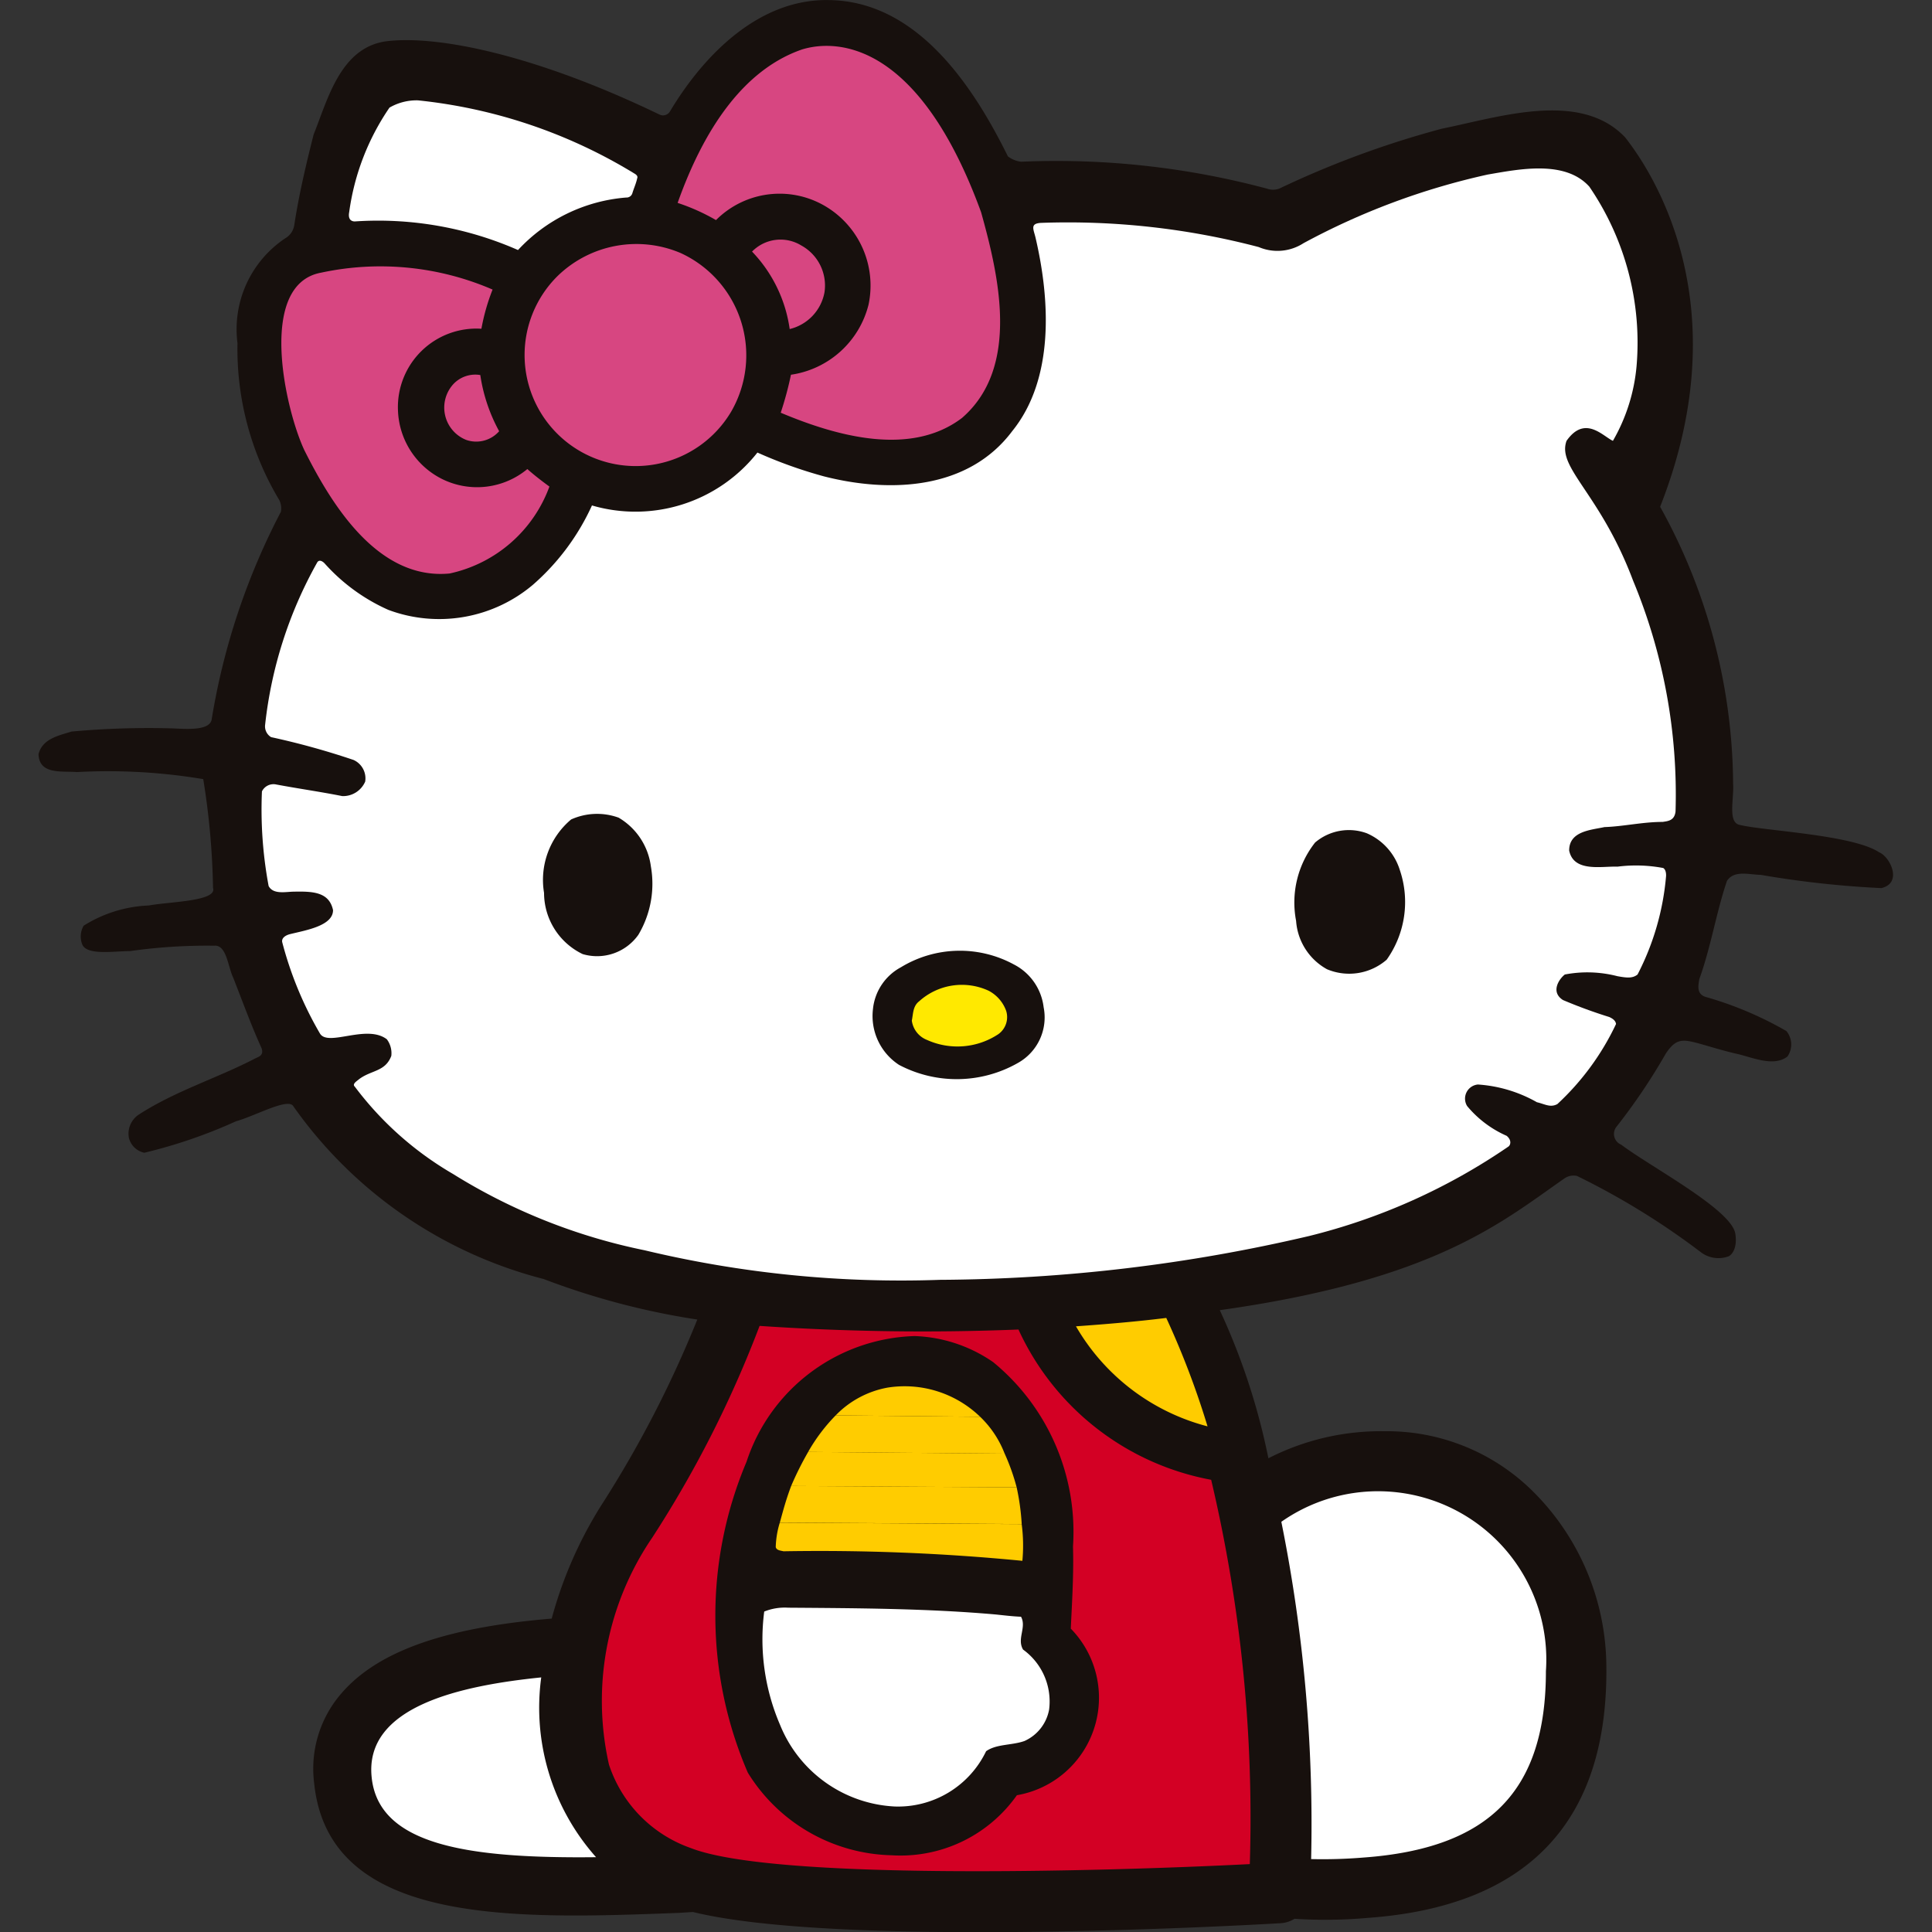
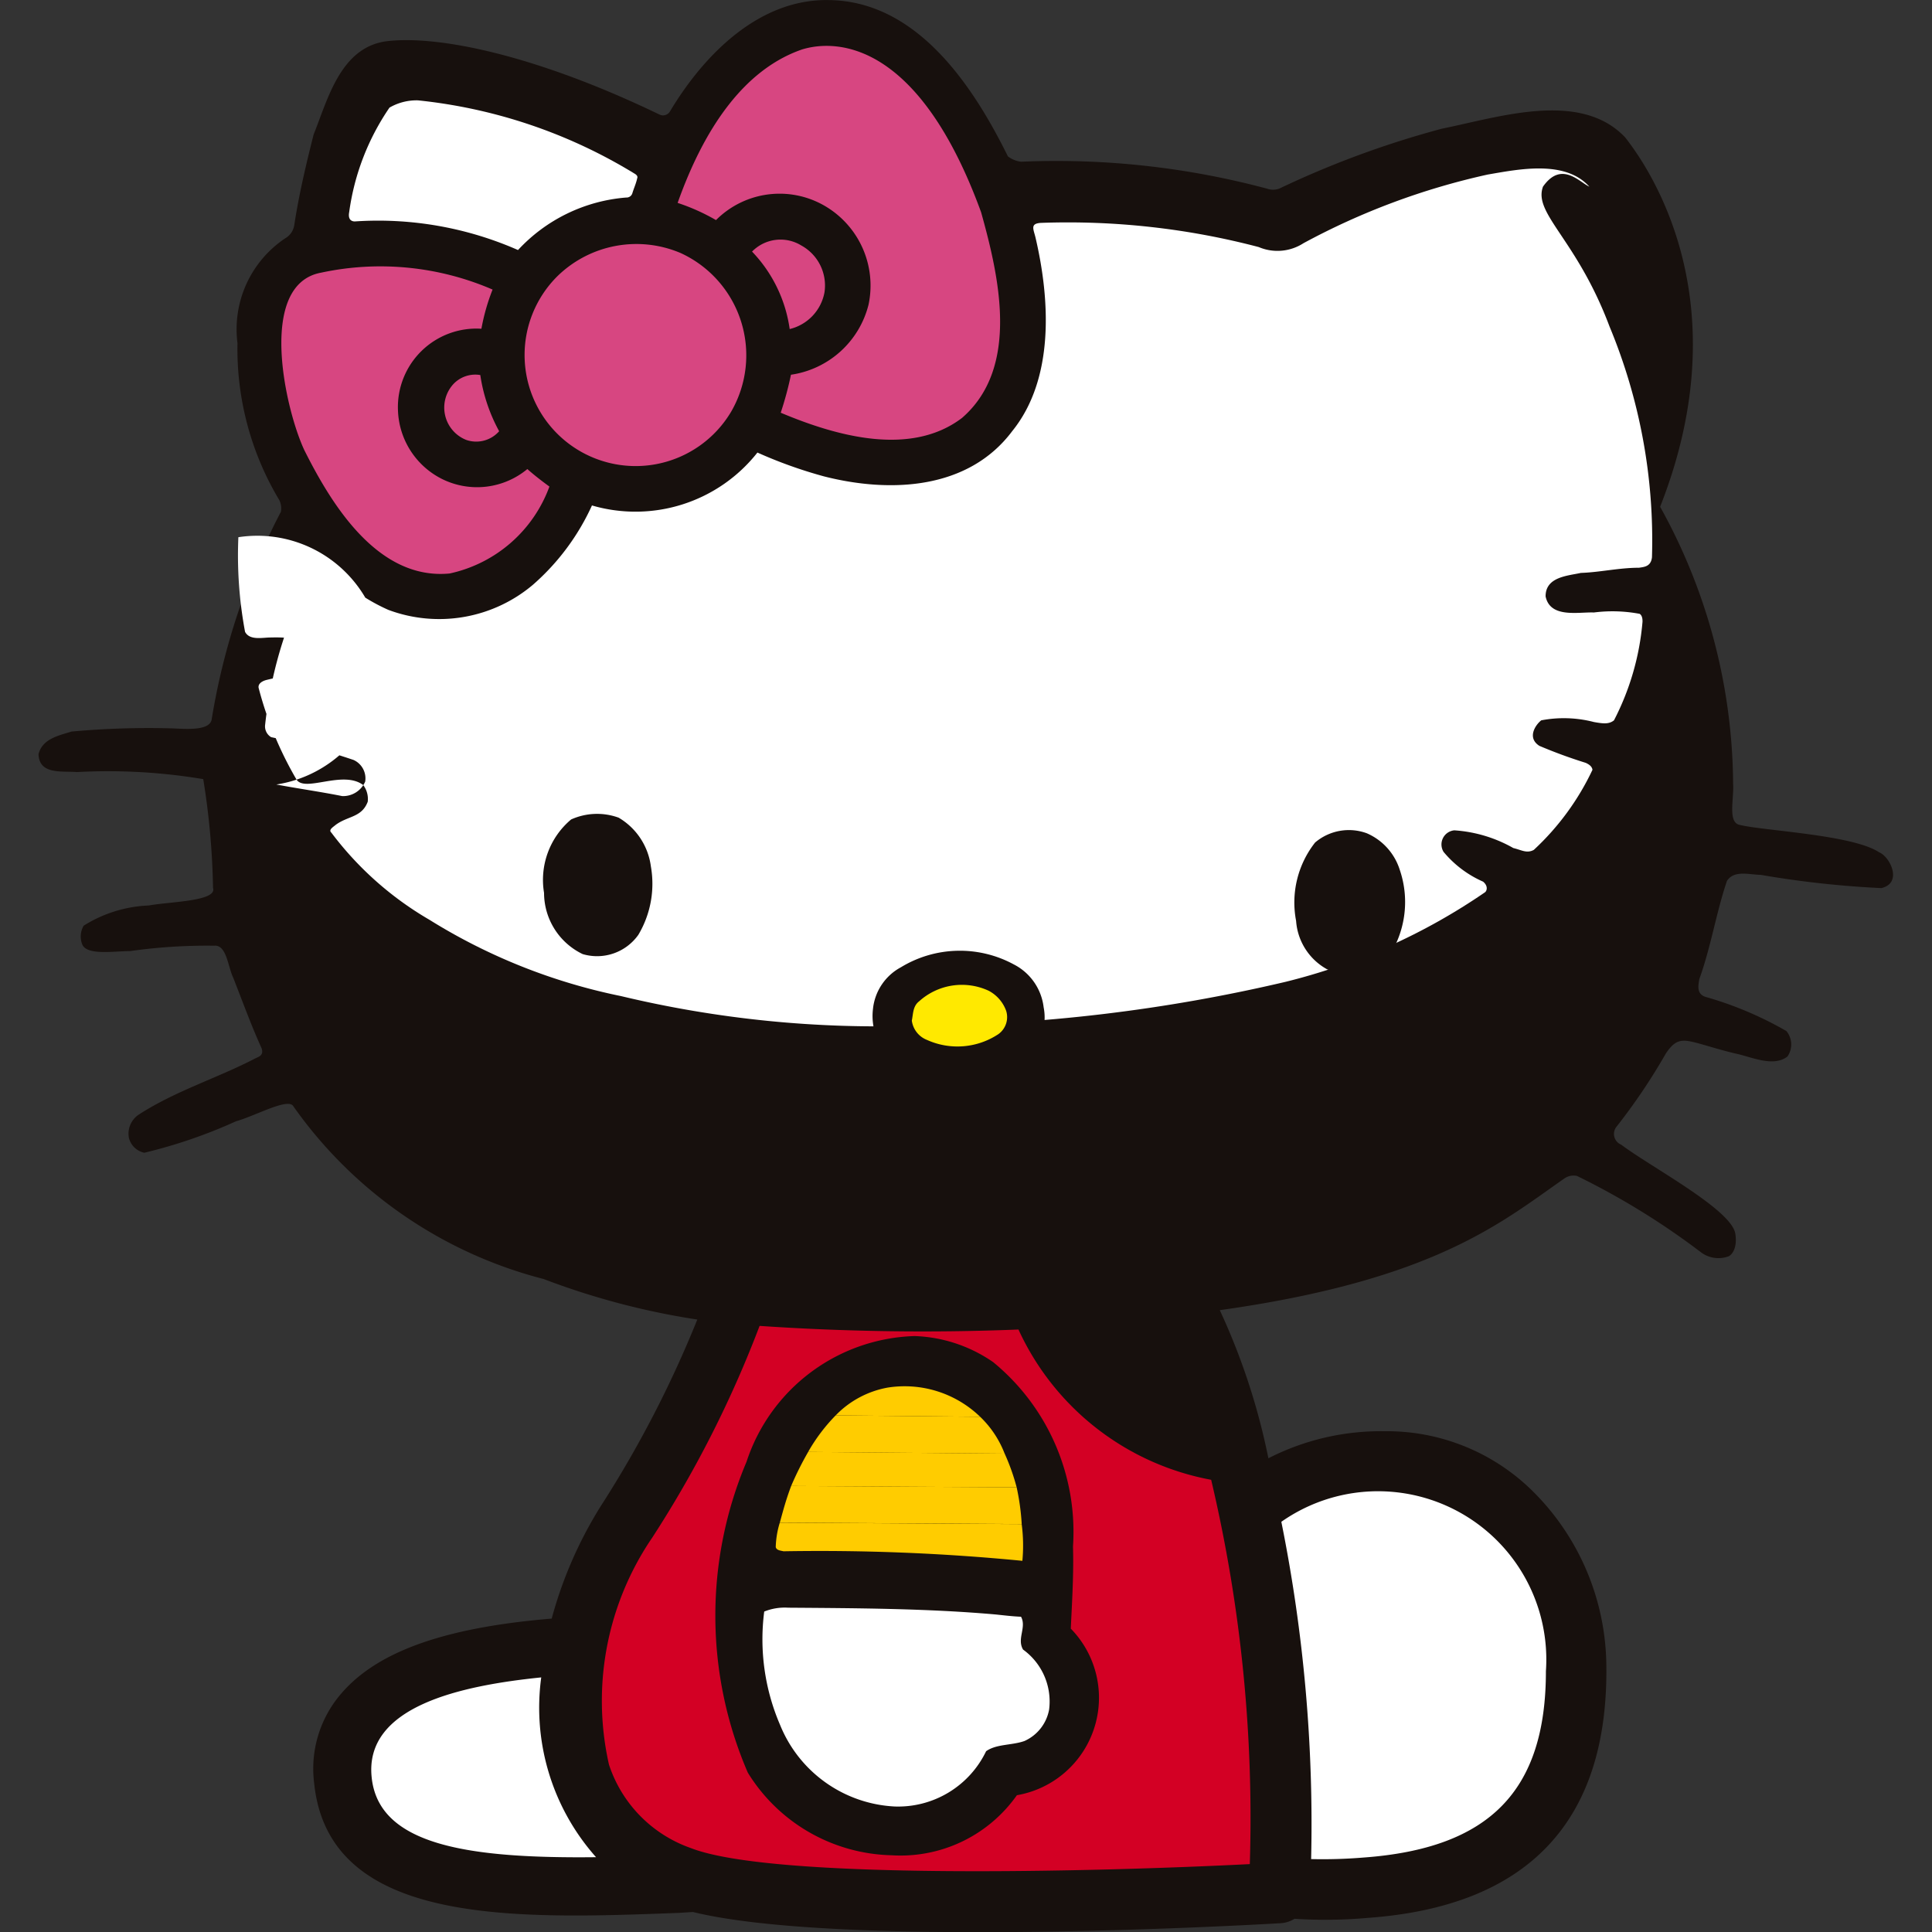
<svg xmlns="http://www.w3.org/2000/svg" width="50" height="50" viewBox="0 0 50 50">
  <rect x="0" y="0" width="50" height="50" fill="#333333" stroke="none" />
  <defs>
    <clipPath id="clip-tematica33">
      <rect width="50" height="50" />
    </clipPath>
  </defs>
  <g id="tematica33" clip-path="url(#clip-tematica33)">
    <g id="Grupo_253" data-name="Grupo 253" transform="translate(0 0)">
      <g id="Grupo_252" data-name="Grupo 252" transform="translate(0)">
        <g id="Grupo_251" data-name="Grupo 251" transform="translate(1.009 0)">
          <path id="Caminho_425" data-name="Caminho 425" d="M453.837,1211.5a21.958,21.958,0,0,1,2.6-.083c.343.013.962.072,1.027-.22a17.751,17.751,0,0,1,1.793-5.384.483.483,0,0,0-.039-.3,7.608,7.608,0,0,1-1.084-4.065,2.83,2.83,0,0,1,1.241-2.717.474.474,0,0,0,.229-.341c.123-.8.305-1.566.5-2.34.367-.911.692-2.253,1.882-2.415,1.347-.166,3.891.364,7.066,1.895a.209.209,0,0,0,.274-.078c.878-1.467,2.305-2.917,4.111-2.883,2.289.025,3.738,2.227,4.635,4.044a.682.682,0,0,0,.343.139,21.081,21.081,0,0,1,6.373.7.452.452,0,0,0,.367-.032,24.439,24.439,0,0,1,4.147-1.522c1.484-.3,3.58-1,4.743.222.691.878,2.977,4.305.907,9.562a14.937,14.937,0,0,1,1.889,7.174c.026.381-.145.995.169,1.059.609.152,2.932.254,3.61.71.278.108.619.791.059.926a25.345,25.345,0,0,1-3.119-.342c-.308-.006-.693-.13-.879.156-.281.833-.417,1.721-.715,2.54-.021.146-.085.375.153.459a9.254,9.254,0,0,1,2.1.886.547.547,0,0,1,.028.66c-.358.277-.919.018-1.3-.068-.448-.1-.915-.259-1.16-.312-.32-.073-.469-.021-.686.3a15.536,15.536,0,0,1-1.287,1.908.3.3,0,0,0,.13.453c.75.567,2.817,1.658,2.95,2.285.034.167.035.473-.159.6a.754.754,0,0,1-.746-.115A19.309,19.309,0,0,0,492.8,1223a.414.414,0,0,0-.329.068c-1.616,1.123-3.34,2.624-8.915,3.406a17.14,17.14,0,0,1,1.258,3.833,6.386,6.386,0,0,1,3-.7,5.364,5.364,0,0,1,3.838,1.549,6.432,6.432,0,0,1,1.908,4.513c.052,4.033-2.026,6.237-6.177,6.533a12.357,12.357,0,0,1-1.894.023.747.747,0,0,1-.357.114c-1.226.073-11.474.626-15.208-.289-.025,0-.365.022-.365.022-4.245.161-9.06.34-9.44-3.351a2.973,2.973,0,0,1,.685-2.307c.93-1.1,2.675-1.726,5.462-1.958a10.783,10.783,0,0,1,1.268-2.908,28.755,28.755,0,0,0,2.5-4.831,19.327,19.327,0,0,1-3.976-1.049,11.388,11.388,0,0,1-6.491-4.489c-.167-.186-.983.271-1.47.406a13.123,13.123,0,0,1-2.374.815.522.522,0,0,1-.4-.389.593.593,0,0,1,.243-.589c.956-.624,2.052-.952,3.053-1.476.082-.034.2-.08.138-.253-.275-.607-.488-1.2-.733-1.822-.138-.282-.17-.863-.495-.829a14.208,14.208,0,0,0-2.175.139c-.409,0-1.089.115-1.231-.157a.557.557,0,0,1,.03-.5,3.419,3.419,0,0,1,1.684-.523c.54-.1,1.78-.106,1.664-.456a19.469,19.469,0,0,0-.253-2.814,14.919,14.919,0,0,0-3.269-.183c-.382-.032-.977.076-.994-.464C453.088,1211.677,453.528,1211.6,453.837,1211.5Z" transform="translate(-452.997 -1192.567)" fill="#17100d" />
          <path id="Caminho_426" data-name="Caminho 426" d="M499.338,1256.788a12.864,12.864,0,0,0,1.355-.04c3.258-.236,4.721-1.724,4.721-4.823a4.355,4.355,0,0,0-6.847-3.866A39.544,39.544,0,0,1,499.338,1256.788Z" transform="translate(-466.415 -1208.675)" fill="#fff" />
          <path id="Caminho_427" data-name="Caminho 427" d="M469.584,1254.095c-2.081.212-4.585.749-4.388,2.589.182,1.765,2.526,2.1,5.807,2.064A5.82,5.82,0,0,1,469.584,1254.095Z" transform="translate(-456.586 -1210.684)" fill="#fff" />
          <path id="Caminho_428" data-name="Caminho 428" d="M474.93,1246.682a7.493,7.493,0,0,0-1.119,5.872,3.418,3.418,0,0,0,2.119,2.161c2.137.837,10.578.612,14.466.415a38.123,38.123,0,0,0-1-9.946,6.86,6.86,0,0,1-4.987-3.889,62.271,62.271,0,0,1-6.7-.094A28.833,28.833,0,0,1,474.93,1246.682Z" transform="translate(-459.06 -1206.887)" fill="#d30024" />
-           <path id="Caminho_429" data-name="Caminho 429" d="M461.539,1214.692c.564.106,1.147.188,1.707.3a.624.624,0,0,0,.593-.375.523.523,0,0,0-.3-.56,19.755,19.755,0,0,0-2.135-.591.326.326,0,0,1-.154-.325,11.006,11.006,0,0,1,1.341-4.185c.056-.112.164-.025.2.016a4.85,4.85,0,0,0,1.646,1.2,3.759,3.759,0,0,0,3.744-.65,6.051,6.051,0,0,0,1.527-2.052,4.019,4.019,0,0,0,4.282-1.369,11.772,11.772,0,0,0,1.724.617c1.705.434,3.732.352,4.873-1.175,1.09-1.35.978-3.391.6-5.006-.052-.219-.148-.364.144-.38a19.422,19.422,0,0,1,5.633.626,1.24,1.24,0,0,0,1.158-.1,18.266,18.266,0,0,1,4.765-1.776c.813-.14,2.006-.385,2.633.313a7.151,7.151,0,0,1,1.223,4.634,4.7,4.7,0,0,1-.613,1.944c-.258-.117-.724-.679-1.2,0-.256.7.871,1.354,1.721,3.615a14.42,14.42,0,0,1,1.1,5.975c-.026.242-.2.251-.334.272-.517,0-1.015.118-1.506.134-.339.075-.916.1-.913.608.119.57.846.4,1.25.416a3.8,3.8,0,0,1,1.184.035c.082.051.074.186.074.206a6.791,6.791,0,0,1-.738,2.55c-.133.107-.287.085-.52.044a3.1,3.1,0,0,0-1.362-.044c-.146.112-.379.451-.048.661a12.771,12.771,0,0,0,1.2.44c.066.032.159.08.173.18a6.747,6.747,0,0,1-1.518,2.072c-.184.1-.324,0-.529-.047a3.564,3.564,0,0,0-1.528-.459.367.367,0,0,0-.279.557,2.783,2.783,0,0,0,1.023.771c.145.121.093.25.044.279a15.806,15.806,0,0,1-5.152,2.313,42.745,42.745,0,0,1-9.558,1.135,28.509,28.509,0,0,1-7.648-.766,15.058,15.058,0,0,1-4.956-1.975,8.534,8.534,0,0,1-2.537-2.255c-.08-.072.043-.141.112-.2.315-.235.675-.188.83-.6a.6.6,0,0,0-.116-.43c-.526-.4-1.524.206-1.732-.151a9.375,9.375,0,0,1-.976-2.365c-.018-.1.076-.175.216-.208.408-.1,1.1-.214,1.1-.618-.1-.47-.522-.488-1.009-.478-.207,0-.538.083-.658-.146a10.778,10.778,0,0,1-.173-2.449A.333.333,0,0,1,461.539,1214.692Z" transform="translate(-455.397 -1194.389)" fill="#fff" />
+           <path id="Caminho_429" data-name="Caminho 429" d="M461.539,1214.692c.564.106,1.147.188,1.707.3a.624.624,0,0,0,.593-.375.523.523,0,0,0-.3-.56,19.755,19.755,0,0,0-2.135-.591.326.326,0,0,1-.154-.325,11.006,11.006,0,0,1,1.341-4.185c.056-.112.164-.025.2.016a4.85,4.85,0,0,0,1.646,1.2,3.759,3.759,0,0,0,3.744-.65,6.051,6.051,0,0,0,1.527-2.052,4.019,4.019,0,0,0,4.282-1.369,11.772,11.772,0,0,0,1.724.617c1.705.434,3.732.352,4.873-1.175,1.09-1.35.978-3.391.6-5.006-.052-.219-.148-.364.144-.38a19.422,19.422,0,0,1,5.633.626,1.24,1.24,0,0,0,1.158-.1,18.266,18.266,0,0,1,4.765-1.776c.813-.14,2.006-.385,2.633.313c-.258-.117-.724-.679-1.2,0-.256.7.871,1.354,1.721,3.615a14.42,14.42,0,0,1,1.1,5.975c-.026.242-.2.251-.334.272-.517,0-1.015.118-1.506.134-.339.075-.916.1-.913.608.119.57.846.4,1.25.416a3.8,3.8,0,0,1,1.184.035c.082.051.074.186.074.206a6.791,6.791,0,0,1-.738,2.55c-.133.107-.287.085-.52.044a3.1,3.1,0,0,0-1.362-.044c-.146.112-.379.451-.048.661a12.771,12.771,0,0,0,1.2.44c.066.032.159.08.173.18a6.747,6.747,0,0,1-1.518,2.072c-.184.1-.324,0-.529-.047a3.564,3.564,0,0,0-1.528-.459.367.367,0,0,0-.279.557,2.783,2.783,0,0,0,1.023.771c.145.121.093.25.044.279a15.806,15.806,0,0,1-5.152,2.313,42.745,42.745,0,0,1-9.558,1.135,28.509,28.509,0,0,1-7.648-.766,15.058,15.058,0,0,1-4.956-1.975,8.534,8.534,0,0,1-2.537-2.255c-.08-.072.043-.141.112-.2.315-.235.675-.188.83-.6a.6.6,0,0,0-.116-.43c-.526-.4-1.524.206-1.732-.151a9.375,9.375,0,0,1-.976-2.365c-.018-.1.076-.175.216-.208.408-.1,1.1-.214,1.1-.618-.1-.47-.522-.488-1.009-.478-.207,0-.538.083-.658-.146a10.778,10.778,0,0,1-.173-2.449A.333.333,0,0,1,461.539,1214.692Z" transform="translate(-455.397 -1194.389)" fill="#fff" />
          <path id="Caminho_430" data-name="Caminho 430" d="M500.929,1223.094a1.348,1.348,0,0,0-1.338.239,2.51,2.51,0,0,0-.492,2.028,1.553,1.553,0,0,0,.8,1.252,1.479,1.479,0,0,0,1.544-.247,2.575,2.575,0,0,0,.338-2.328A1.531,1.531,0,0,0,500.929,1223.094Z" transform="translate(-466.565 -1201.529)" fill="#17100d" />
          <path id="Caminho_431" data-name="Caminho 431" d="M487.228,1227.793a2.931,2.931,0,0,0-2.92.073,1.385,1.385,0,0,0-.725,1.084,1.509,1.509,0,0,0,.675,1.443,3.2,3.2,0,0,0,3.08-.052A1.349,1.349,0,0,0,488,1228.9,1.435,1.435,0,0,0,487.228,1227.793Z" transform="translate(-462 -1202.834)" fill="#17100d" />
          <path id="Caminho_432" data-name="Caminho 432" d="M487,1228.85a1.649,1.649,0,0,0-1.8.272c-.165.127-.153.32-.19.5a.625.625,0,0,0,.392.5,1.915,1.915,0,0,0,1.85-.151.543.543,0,0,0,.2-.6A.953.953,0,0,0,487,1228.85Z" transform="translate(-462.421 -1203.209)" fill="#ffe900" />
          <path id="Caminho_433" data-name="Caminho 433" d="M479.642,1194.343c-1.525.528-2.548,2.081-3.219,3.971a5.244,5.244,0,0,1,.993.445,2.324,2.324,0,0,1,2.924-.3,2.387,2.387,0,0,1,1.024,2.488,2.429,2.429,0,0,1-2.008,1.814,8.772,8.772,0,0,1-.265.983c1.459.615,3.37,1.141,4.692.135,1.509-1.309.954-3.675.494-5.323C482.677,1194.169,480.569,1194.059,479.642,1194.343Z" transform="translate(-459.895 -1193.063)" fill="#d74681" />
          <path id="Caminho_434" data-name="Caminho 434" d="M480.425,1201.507a1.029,1.029,0,0,0-1.273.159,3.623,3.623,0,0,1,.974,2.005,1.2,1.2,0,0,0,.9-.947A1.181,1.181,0,0,0,480.425,1201.507Z" transform="translate(-460.698 -1195.155)" fill="#d74681" />
          <path id="Caminho_435" data-name="Caminho 435" d="M474.85,1201.751a2.925,2.925,0,0,0-3.174.583,2.874,2.874,0,1,0,4.482,3.519A2.912,2.912,0,0,0,474.85,1201.751Z" transform="translate(-458.243 -1195.202)" fill="#d74681" />
          <path id="Caminho_436" data-name="Caminho 436" d="M473.447,1222.518a1.633,1.633,0,0,0-1.23.047,2.044,2.044,0,0,0-.7,1.9,1.76,1.76,0,0,0,1,1.584,1.309,1.309,0,0,0,1.441-.5,2.583,2.583,0,0,0,.323-1.773A1.719,1.719,0,0,0,473.447,1222.518Z" transform="translate(-458.446 -1201.357)" fill="#17100d" />
          <path id="Caminho_437" data-name="Caminho 437" d="M471.7,1198.653c.035-.118.088-.233.119-.359,0-.03.056-.084-.069-.154a13.36,13.36,0,0,0-5.6-1.892,1.4,1.4,0,0,0-.735.188,6.281,6.281,0,0,0-1.043,2.705c-.043.227.1.244.155.24a8.991,8.991,0,0,1,4.214.741,4.276,4.276,0,0,1,2.8-1.359A.156.156,0,0,0,471.7,1198.653Z" transform="translate(-456.344 -1193.651)" fill="#fff" />
          <path id="Caminho_438" data-name="Caminho 438" d="M468.825,1208.033c-.192-.139-.4-.3-.571-.453a2.039,2.039,0,0,1-2.163.279,2.064,2.064,0,0,1-1.186-1.81,2.032,2.032,0,0,1,2.16-2.1,5.319,5.319,0,0,1,.289-1.014,7.313,7.313,0,0,0-4.435-.438c-1.657.3-.94,3.517-.437,4.594.69,1.377,1.889,3.371,3.76,3.192A3.546,3.546,0,0,0,468.825,1208.033Z" transform="translate(-455.615 -1195.441)" fill="#d74681" />
          <path id="Caminho_439" data-name="Caminho 439" d="M468.793,1206.317a.778.778,0,0,0-.7.238.9.9,0,0,0,.336,1.441.789.789,0,0,0,.852-.225A4.352,4.352,0,0,1,468.793,1206.317Z" transform="translate(-457.372 -1196.611)" fill="#d74681" />
          <g id="Grupo_250" data-name="Grupo 250" transform="translate(26.837 34.108)">
-             <path id="Caminho_440" data-name="Caminho 440" d="M493.371,1240.909c-.752.093-1.532.16-2.337.217a5.547,5.547,0,0,0,3.405,2.589A21.727,21.727,0,0,0,493.371,1240.909Z" transform="translate(-491.034 -1240.909)" fill="#fc0" />
-           </g>
+             </g>
          <path id="Caminho_441" data-name="Caminho 441" d="M484.994,1242.246a5.681,5.681,0,0,1,2.067,4.773c.021.7-.024,1.422-.057,2.125a2.559,2.559,0,0,1-1.395,4.311,3.683,3.683,0,0,1-3.245,1.554,4.491,4.491,0,0,1-3.719-2.139,10.236,10.236,0,0,1-.033-8.044,4.727,4.727,0,0,1,4.353-3.254A3.8,3.8,0,0,1,484.994,1242.246Z" transform="translate(-460.301 -1206.995)" fill="#17100d" />
          <path id="Caminho_442" data-name="Caminho 442" d="M485.564,1251.712c.224.023.438.05.661.059.15.274-.114.569.053.85a1.656,1.656,0,0,1,.674,1.552,1.108,1.108,0,0,1-.638.814c-.327.116-.727.074-.993.265a2.526,2.526,0,0,1-2.363,1.43,3.384,3.384,0,0,1-2.968-2.11,5.6,5.6,0,0,1-.411-2.935,1.421,1.421,0,0,1,.62-.1C482,1251.55,483.806,1251.557,485.564,1251.712Z" transform="translate(-460.81 -1209.93)" fill="#fff" />
          <path id="Caminho_443" data-name="Caminho 443" d="M481.026,1245.825l5.086.044a5.505,5.505,0,0,1,.31.872l-5.836-.035A8.4,8.4,0,0,1,481.026,1245.825Z" transform="translate(-461.12 -1208.249)" fill="#fc0" />
          <path id="Caminho_444" data-name="Caminho 444" d="M483.559,1243.452a2.813,2.813,0,0,1,2.4.754l-3.739-.036A2.492,2.492,0,0,1,483.559,1243.452Z" transform="translate(-461.602 -1207.54)" fill="#fc0" />
          <path id="Caminho_445" data-name="Caminho 445" d="M486.386,1248.455a4.209,4.209,0,0,1,.018.95,54.136,54.136,0,0,0-6.183-.247c-.068-.019-.174-.019-.2-.107a2.354,2.354,0,0,1,.105-.634Z" transform="translate(-460.954 -1209.011)" fill="#fc0" />
          <path id="Caminho_446" data-name="Caminho 446" d="M481.922,1244.484l3.739.036a2.62,2.62,0,0,1,.634.954l-5.086-.044A4.6,4.6,0,0,1,481.922,1244.484Z" transform="translate(-461.304 -1207.854)" fill="#fc0" />
          <path id="Caminho_447" data-name="Caminho 447" d="M480.464,1247.073l5.836.035a6.1,6.1,0,0,1,.131.951l-6.26-.039C480.259,1247.7,480.327,1247.439,480.464,1247.073Z" transform="translate(-460.998 -1208.616)" fill="#fc0" />
        </g>
        <rect id="Retângulo_417" data-name="Retângulo 417" width="50" height="50" fill="none" />
      </g>
    </g>
  </g>
</svg>